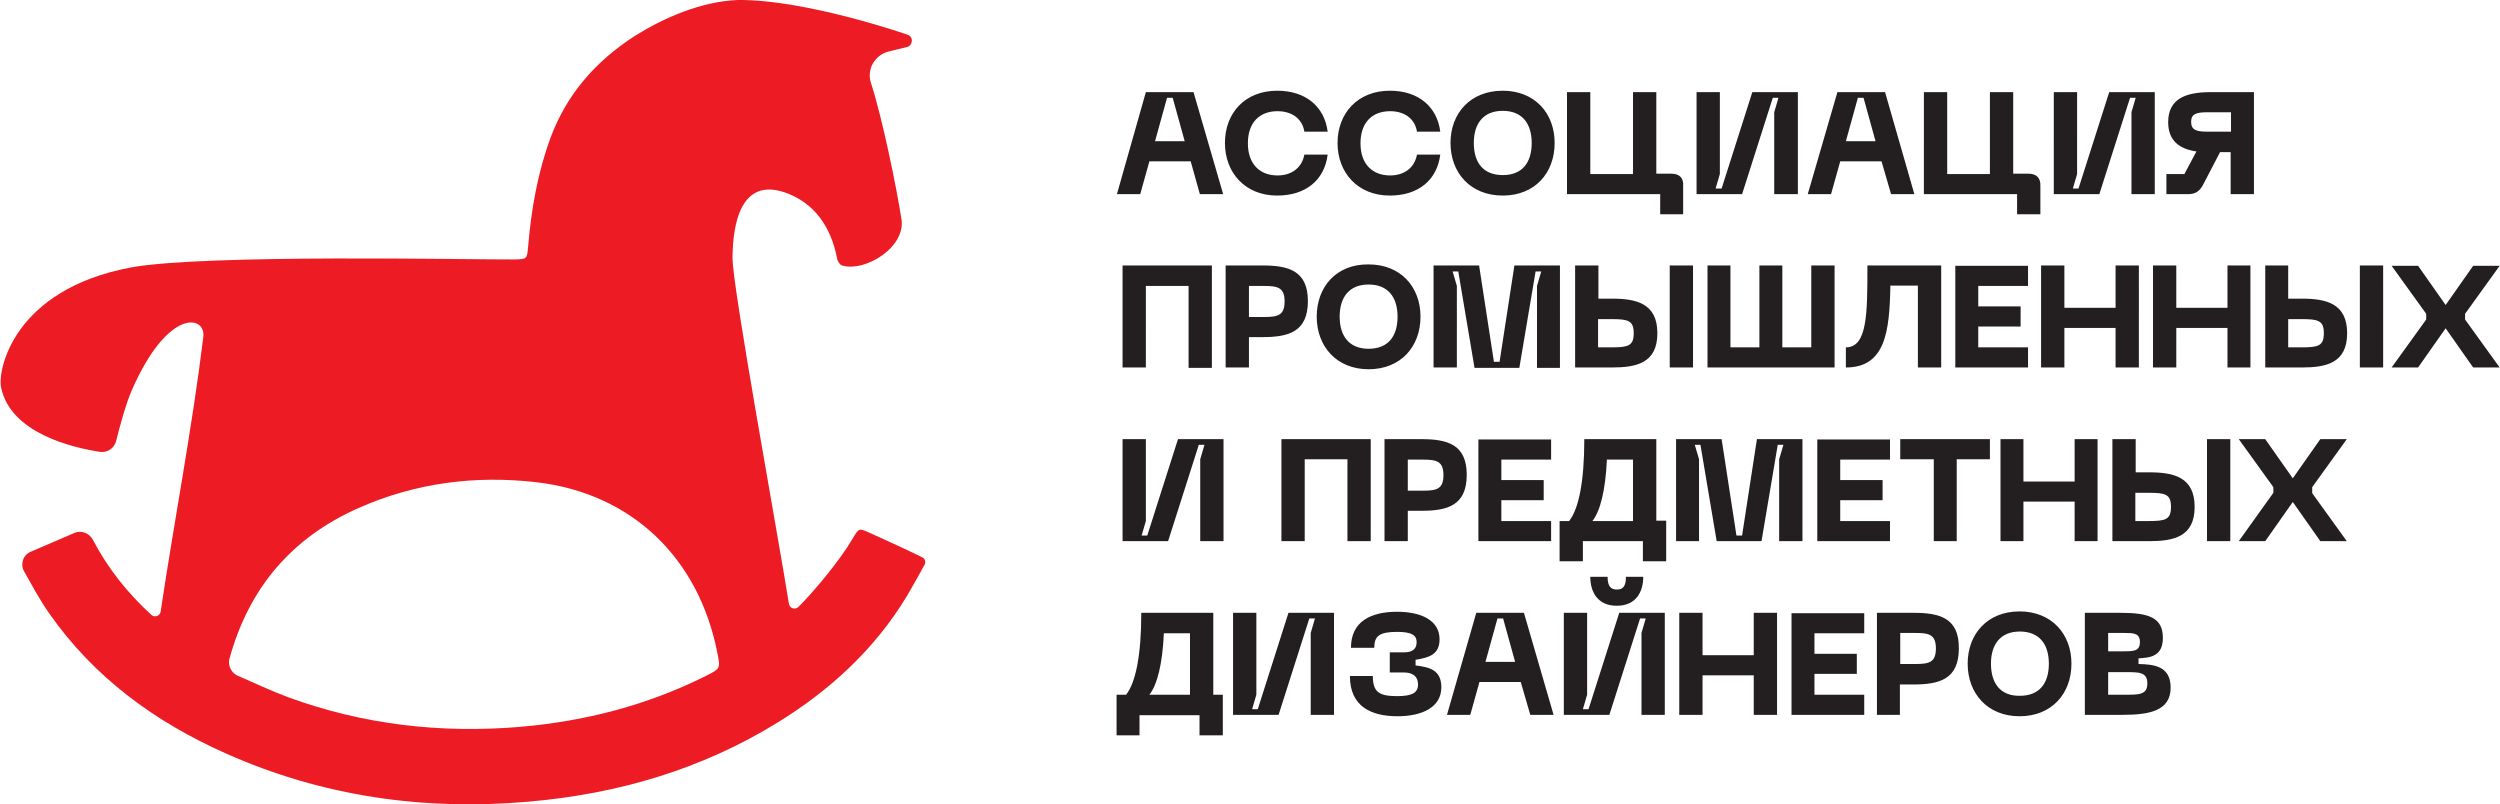
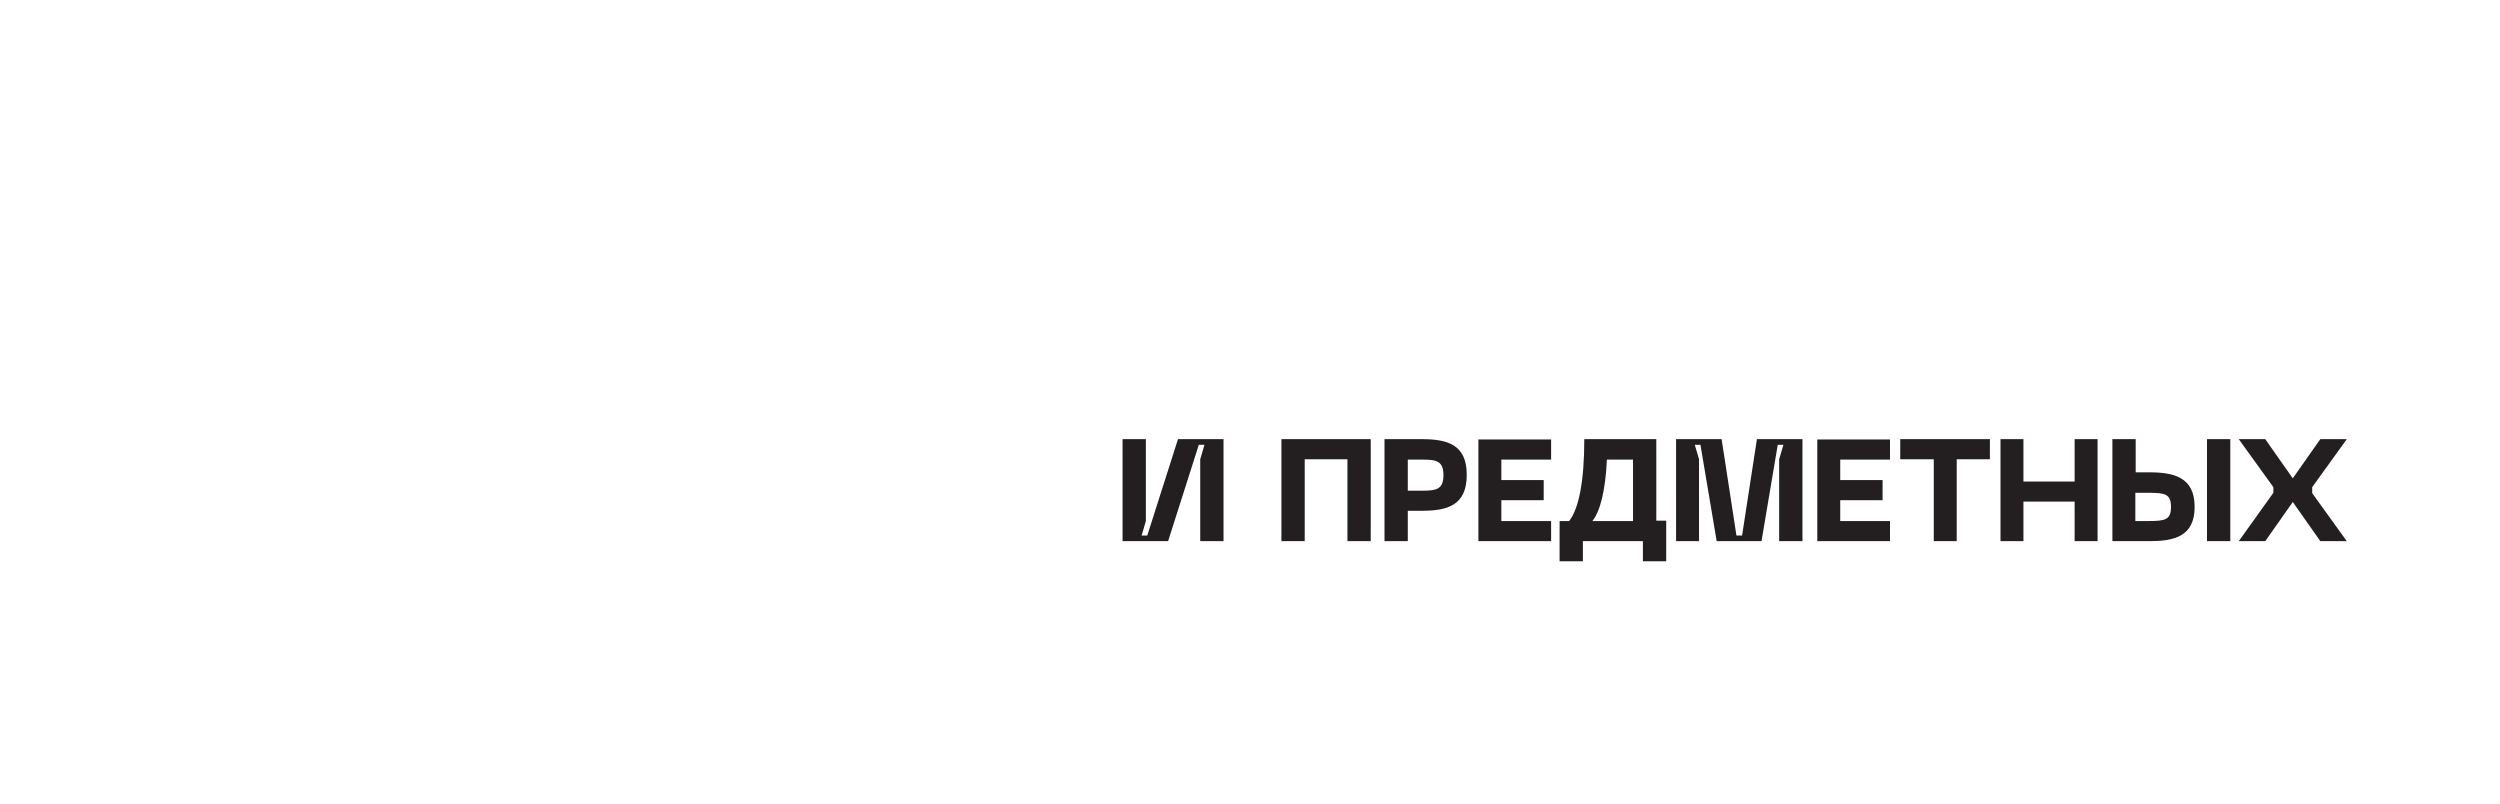
<svg xmlns="http://www.w3.org/2000/svg" id="Layer_1" x="0px" y="0px" viewBox="0 0 708.2 227.8" xml:space="preserve">
-   <path fill="#ED1C24" d="M65,186.6c-0.5,1.9,0.5,4,2.3,4.8c4.8,2.1,9.5,4.3,14.3,6.1c21.3,7.8,43.3,10.3,65.8,8.4 c18.4-1.6,35.9-6.1,52.5-14.4c4.2-2.1,4.2-2.1,3.3-6.6c-5.3-27-24.4-45.2-51.3-48.3c-17.3-2-34.3,0.2-50.3,7.3 C82.6,152.3,70.5,166.6,65,186.6 M261.3,157.9c0.8,0.4,1,1.4,0.6,2.1c-1.6,2.9-3.2,5.8-4.9,8.7c-9.1,15.1-21.7,26.7-36.6,35.9 c-21.7,13.4-45.4,20.3-70.7,22.5c-29.7,2.6-58.5-1.5-85.8-13.7c-20-8.9-37.3-21.5-50-39.7c-2.6-3.7-4.8-7.8-7.1-11.9 c-1.1-2-0.3-4.6,1.9-5.5l12.3-5.3c2-0.9,4.3,0,5.3,1.9c4.2,8,9.7,15,16.6,21.3c0.9,0.8,2.4,0.3,2.6-0.9c3.9-26.1,8.9-51.8,12.1-77.9 c0.7-6.1-10-8.2-20.2,15c-1.7,3.8-3.5,10.5-4.5,14.5c-0.5,2.1-2.5,3.4-4.6,3.1c-7.8-1.2-25.4-5.3-28-18.3c-1-4.9,3.5-27.6,36.6-33.9 c20.7-3.9,98.2-2.2,108.8-2.3c3.6-0.1,3.6-0.1,3.9-3.6c0.9-10.6,2.7-21,6.4-31c4.6-12.3,12.8-21.6,23.8-28.7 C188.1,5,198.7,0.4,209,0c19.3-0.2,48,9.8,48,9.8c1.8,0.5,1.7,3,0,3.5l-5.3,1.3c-3.9,1-6.2,5-5,8.8c3.3,10.2,7.3,29.9,8.6,38.3 c1.7,8.1-10.1,15.5-16.8,13.5c-0.6-0.2-1.3-1.3-1.4-2.1c-1.7-8.8-6.4-15.7-14.8-18.6c-14.4-4.9-14.7,13.7-14.8,18.5 c0,8.4,12.7,77.5,16,98.1c0.2,1.2,1.7,1.7,2.6,0.9c3.9-3.8,11.6-12.9,15.3-19.2c2-3.4,1.9-3.2,5.1-1.8 C250.1,152.6,258.1,156.3,261.3,157.9" />
-   <path fill="#231F20" d="M597.2,196.8v-6.4h4.9c3.9,0,6.2,0,6.2,3.2c0,3.2-2.3,3.2-6.2,3.2H597.2z M597.2,184.6v-5.3h4.4 c2.7,0,4.6,0,4.6,2.6c0,2.6-1.9,2.6-4.6,2.6H597.2z M590.6,202.5h10.7c7.5,0,13.6-1.1,13.6-7.7c0-6.1-4.7-6.6-9.1-6.7v-1.6 c3.1-0.2,6.9-0.4,6.9-5.8c0-5.7-3.9-7.1-11.9-7.1h-10.2V202.5z M564,188c0-5.5,2.7-9.1,8.2-9.1c5.5,0,8.2,3.6,8.2,9.1 c0,5.6-2.7,9.1-8.2,9.1C566.7,197.2,564,193.6,564,188 M557.4,188c0,8.4,5.6,14.9,14.7,14.9c9.1,0,14.7-6.4,14.7-14.9 c0-8.4-5.6-14.8-14.7-14.8C563,173.2,557.4,179.6,557.4,188 M542.5,188.1h-4.2v-8.8h4.2c3.9,0,5.9,0.4,5.9,4.4 C548.4,187.7,546.4,188.1,542.5,188.1 M542.1,173.6h-10.4v28.9h6.5v-8.6h3.8c7.3,0,12.9-1.4,12.9-10.2 C555,175,549.4,173.6,542.1,173.6 M507.5,202.5h20.6v-5.7H514v-5.9h12v-5.7h-12v-5.8h14.1v-5.7h-20.6V202.5z M496.8,173.6v12h-14.5 v-12h-6.6v28.9h6.6v-11.2h14.5v11.2h6.6v-28.9H496.8z M471.6,202.5v-28.9h-12.9l-8.7,27.3h-1.6l1.2-4.1v-23.2H443v28.9h12.9 l8.7-27.3h1.6l-1.2,4.1v23.2H471.6z M465.5,163.4h-4.9c0,2.9-1,3.6-2.6,3.6c-1.6,0-2.6-0.8-2.6-3.6h-4.9c0,4.2,2,8.2,7.5,8.2 S465.5,167.6,465.5,163.4 M420.8,187.5l3.4-12.3h1.6l3.4,12.3H420.8z M433.5,202.5h6.6l-8.4-28.9h-13.5l-8.3,28.9h6.6l2.6-9.3h11.7 L433.5,202.5z M382.4,191.5c0,8.7,6.1,11.4,13.5,11.4c6.9,0,12.4-2.5,12.4-8.2c0-5.1-3.6-5.7-7.3-6.2v-1.6c3.7-0.6,6.8-1.4,6.8-5.8 c0-5.3-5.1-7.8-12-7.8c-7.4,0-13.1,2.7-13.1,10.2h6.6c0-3.3,1.4-4.5,6.5-4.5c4.2,0,5.5,1,5.5,2.9c0,1.9-1.1,2.9-3.6,2.9h-4v5.7h4 c2.5,0,4,1.1,4,3.4c0,2.3-1.6,3.3-5.9,3.3c-5.1,0-6.9-1.1-6.9-5.7H382.4z M377.9,202.5v-28.9H365l-8.7,27.3h-1.6l1.2-4.1v-23.2h-6.6 v28.9h12.9l8.7-27.3h1.6l-1.2,4.1v23.2H377.9z M325.6,196.8c2.2-2.8,3.7-8.6,4.1-17.4h7.4v17.4H325.6z M343.7,196.8v-23.2h-20.4 c0,12.1-1.6,19.8-4.3,23.2h-2.7v11.5h6.5v-5.7h17v5.7h6.6v-11.5H343.7z" />
  <path fill="#231F20" d="M634.2,153.3h7.5l7.8-11.1l7.8,11.1h7.5l-9.8-13.6V138l9.8-13.6h-7.5l-7.8,11.1l-7.8-11.1h-7.5L644,138v1.6 L634.2,153.3z M604.9,147.6v-8h3.8c4.7,0,6.3,0.4,6.3,4c0,3.6-1.6,4-6.3,4H604.9z M625.2,153.3h6.6v-28.9h-6.6V153.3z M604.9,124.4 h-6.5v28.9h10.4c6.9,0,12.9-1.2,12.9-9.7s-6-9.8-12.9-9.8h-3.8V124.4z M587.7,124.4v12h-14.5v-12h-6.5v28.9h6.5v-11.2h14.5v11.2h6.5 v-28.9H587.7z M563.7,124.4h-25.4v5.7h9.5v23.2h6.5v-23.2h9.4V124.4z M514.8,153.3h20.6v-5.7h-14.1v-5.9h12V136h-12v-5.8h14.1v-5.7 h-20.6V153.3z M474.8,153.3h6.5v-23.2l-1.2-4.1h1.6l4.6,27.3h12.7l4.6-27.3h1.6l-1.2,4.1v23.2h6.6v-28.9h-12.9l-4.2,27.3h-1.6 l-4.2-27.3h-12.9V153.3z M451.1,147.6c2.2-2.8,3.7-8.6,4.1-17.4h7.4v17.4H451.1z M469.2,147.6v-23.2h-20.4c0,12.1-1.6,19.8-4.3,23.2 h-2.7V159h6.6v-5.7h17v5.7h6.6v-11.5H469.2z M418.8,153.3h20.6v-5.7h-14.1v-5.9h12V136h-12v-5.8h14.1v-5.7h-20.6V153.3z M403,139 h-4.2v-8.8h4.2c3.9,0,5.9,0.4,5.9,4.4C408.9,138.6,406.9,139,403,139 M402.6,124.4h-10.4v28.9h6.6v-8.6h3.8 c7.3,0,12.9-1.4,12.9-10.2C415.5,125.8,409.9,124.4,402.6,124.4 M388.2,124.4H363v28.9h6.6v-23.2h12.1v23.2h6.6V124.4z M346.6,153.3 v-28.9h-12.9l-8.7,27.3h-1.6l1.2-4.1v-23.2H318v28.9h12.9l8.7-27.3h1.6l-1.2,4.1v23.2H346.6z" />
-   <path fill="#231F20" d="M677.5,104.1h7.5l7.8-11.1l7.8,11.1h7.5l-9.8-13.6v-1.6l9.8-13.6h-7.5l-7.8,11.1l-7.8-11.1h-7.5l9.8,13.6 v1.6L677.5,104.1z M648.2,98.4v-8h3.8c4.7,0,6.3,0.4,6.3,4s-1.6,4-6.3,4H648.2z M668.5,104.1h6.6V75.2h-6.6V104.1z M648.2,75.2h-6.5 v28.9H652c6.9,0,12.9-1.2,12.9-9.7c0-8.5-6-9.8-12.9-9.8h-3.8V75.2z M631,75.2v12h-14.5v-12h-6.6v28.9h6.6V92.9H631v11.2h6.5V75.2 H631z M599.3,75.2v12h-14.5v-12h-6.6v28.9h6.6V92.9h14.5v11.2h6.6V75.2H599.3z M553.9,104.1h20.6v-5.7h-14.1v-5.9h12v-5.7h-12V81 h14.1v-5.7h-20.6V104.1z M549.8,75.2H529c0,13.6,0,23.2-6.1,23.2v5.7c11.1,0,12.4-10,12.6-23.2h7.8v23.2h6.6V75.2z M513.1,75.2v23.2 h-8.2V75.2h-6.5v23.2h-8.2V75.2h-6.5v28.9h36V75.2H513.1z M452.7,98.4v-8h3.8c4.7,0,6.3,0.4,6.3,4s-1.6,4-6.3,4H452.7z M473,104.1 h6.6V75.2H473V104.1z M452.7,75.2h-6.5v28.9h10.4c6.9,0,12.9-1.2,12.9-9.7c0-8.5-6-9.8-12.9-9.8h-3.8V75.2z M406.1,104.1h6.6V81 l-1.2-4.1h1.6l4.6,27.3h12.7l4.6-27.3h1.6l-1.2,4.1v23.2h6.5V75.2h-12.9l-4.2,27.3h-1.6L419,75.2h-12.9V104.1z M379.5,89.7 c0-5.5,2.7-9.1,8.2-9.1s8.2,3.6,8.2,9.1c0,5.6-2.7,9.1-8.2,9.1S379.5,95.2,379.5,89.7 M373,89.7c0,8.4,5.6,14.9,14.7,14.9 c9.1,0,14.7-6.4,14.7-14.9c0-8.4-5.6-14.8-14.7-14.8C378.5,74.8,373,81.3,373,89.7 M358,89.8h-4.2V81h4.2c3.9,0,5.9,0.4,5.9,4.4 C363.9,89.4,361.9,89.8,358,89.8 M357.6,75.2h-10.4v28.9h6.6v-8.6h3.8c7.3,0,12.9-1.4,12.9-10.2C370.5,76.6,364.9,75.2,357.6,75.2 M343.2,75.2H318v28.9h6.6V81h12.1v23.2h6.6V75.2z" />
-   <path fill="#231F20" d="M632,37.3h-6.6c-3.1,0-4.7-0.4-4.7-2.8c0-2.3,1.6-2.7,4.7-2.7h6.6V37.3z M638.5,26.1h-12.3 c-6.9,0-12,1.8-12,8.5c0,5.3,3.2,7.6,8,8.3l-3.4,6.4h-5.1V55h6.2c1.9,0,3.2-0.8,4.1-2.5l4.9-9.4h3V55h6.6V26.1z M610.4,55V26.1 h-12.9l-8.7,27.3h-1.6l1.2-4.1V26.1h-6.6V55h12.9l8.7-27.3h1.6l-1.2,4.1V55H610.4z M574.6,49.2h-4.3V26.1h-6.6v23.2h-12.1V26.1h-6.6 V55h26.4v5.7h6.6v-8C578.1,50.4,576.9,49.2,574.6,49.2 M522.9,40l3.4-12.3h1.6l3.4,12.3H522.9z M535.7,55h6.6L534,26.1h-13.5 L512.1,55h6.6l2.6-9.3h11.7L535.7,55z M509.3,55V26.1h-12.9l-8.7,27.3H486l1.2-4.1V26.1h-6.6V55h12.9l8.7-27.3h1.6l-1.2,4.1V55 H509.3z M473.5,49.2h-4.3V26.1h-6.6v23.2h-12.1V26.1h-6.6V55h26.4v5.7h6.5v-8C477,50.4,475.7,49.2,473.5,49.2 M417.5,40.5 c0-5.5,2.7-9.1,8.2-9.1s8.2,3.6,8.2,9.1c0,5.6-2.7,9.1-8.2,9.1S417.5,46.1,417.5,40.5 M410.9,40.5c0,8.4,5.6,14.9,14.8,14.9 c9.1,0,14.7-6.4,14.7-14.9c0-8.4-5.6-14.8-14.7-14.8C416.5,25.7,410.9,32.1,410.9,40.5 M378.9,40.5c0,8.4,5.7,14.9,14.8,14.9 c8.1,0,13.4-4.4,14.3-11.6h-6.6c-0.7,3.8-3.7,5.9-7.6,5.9c-5,0-8.4-3.2-8.4-9.1c0-5.9,3.3-9.1,8.4-9.1c3.9,0,7,2,7.6,5.8h6.6 c-0.9-7.1-6.2-11.6-14.3-11.6C384.6,25.7,378.9,32.1,378.9,40.5 M347,40.5c0,8.4,5.7,14.9,14.8,14.9c8.1,0,13.4-4.4,14.3-11.6h-6.6 c-0.7,3.8-3.7,5.9-7.6,5.9c-5,0-8.4-3.2-8.4-9.1c0-5.9,3.3-9.1,8.4-9.1c3.9,0,7,2,7.6,5.8h6.6c-0.9-7.1-6.2-11.6-14.3-11.6 C352.6,25.7,347,32.1,347,40.5 M327.2,40l3.4-12.3h1.6l3.4,12.3H327.2z M339.9,55h6.6l-8.4-28.9h-13.5L316.4,55h6.6l2.6-9.3h11.7 L339.9,55z" />
</svg>